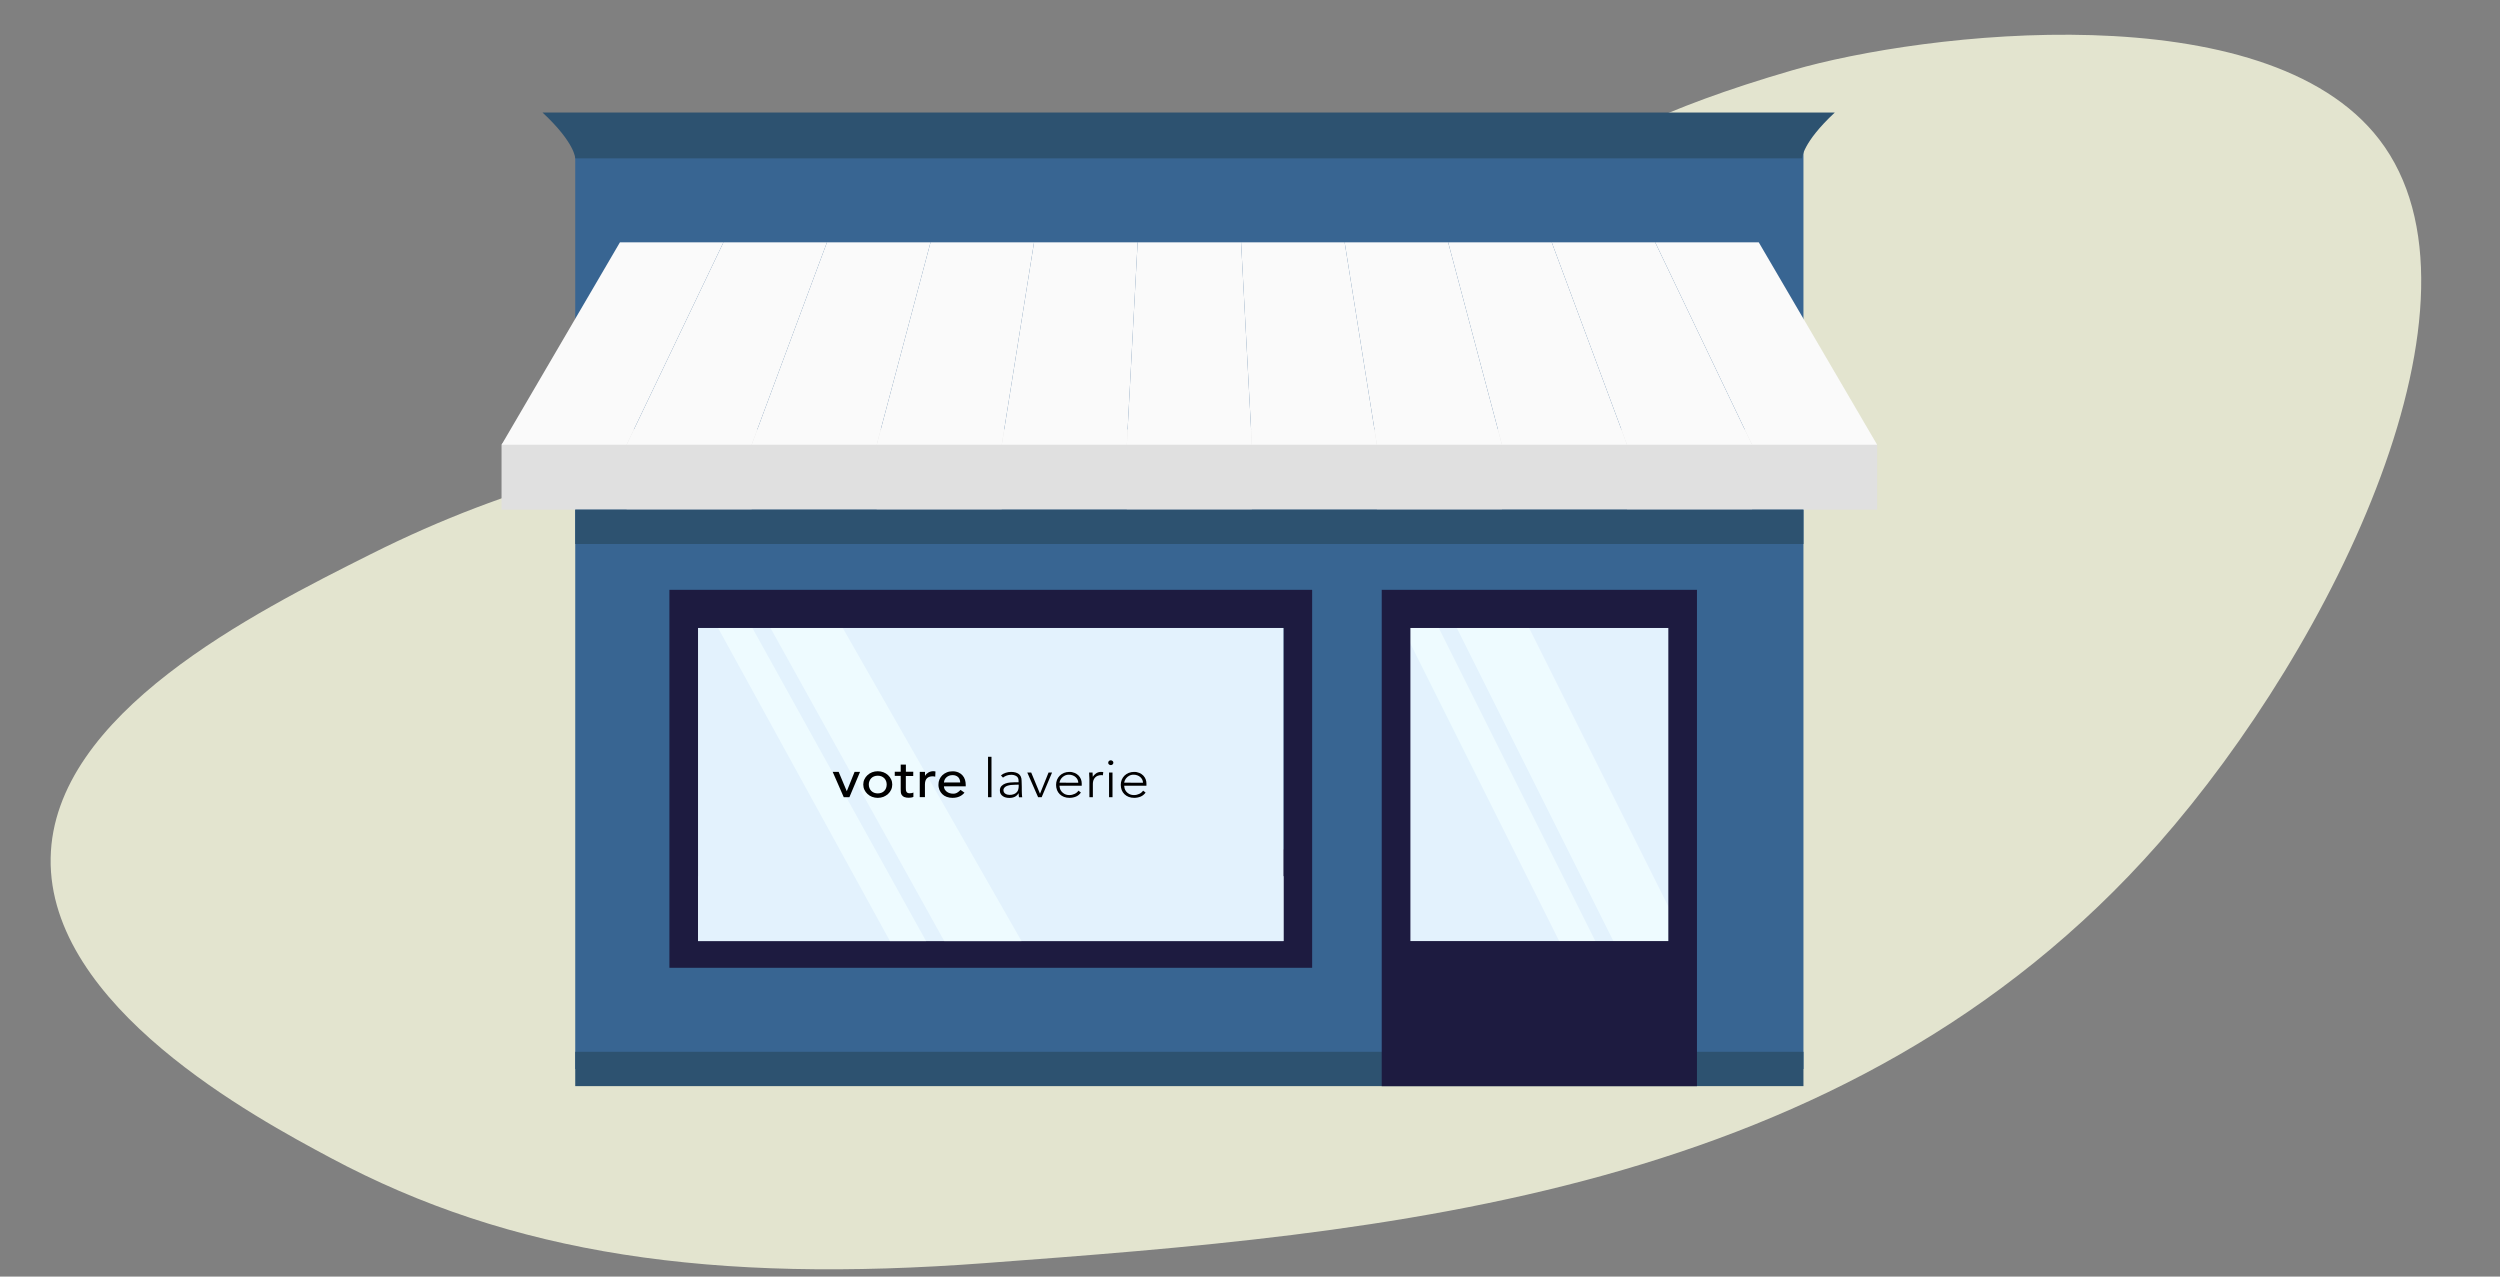
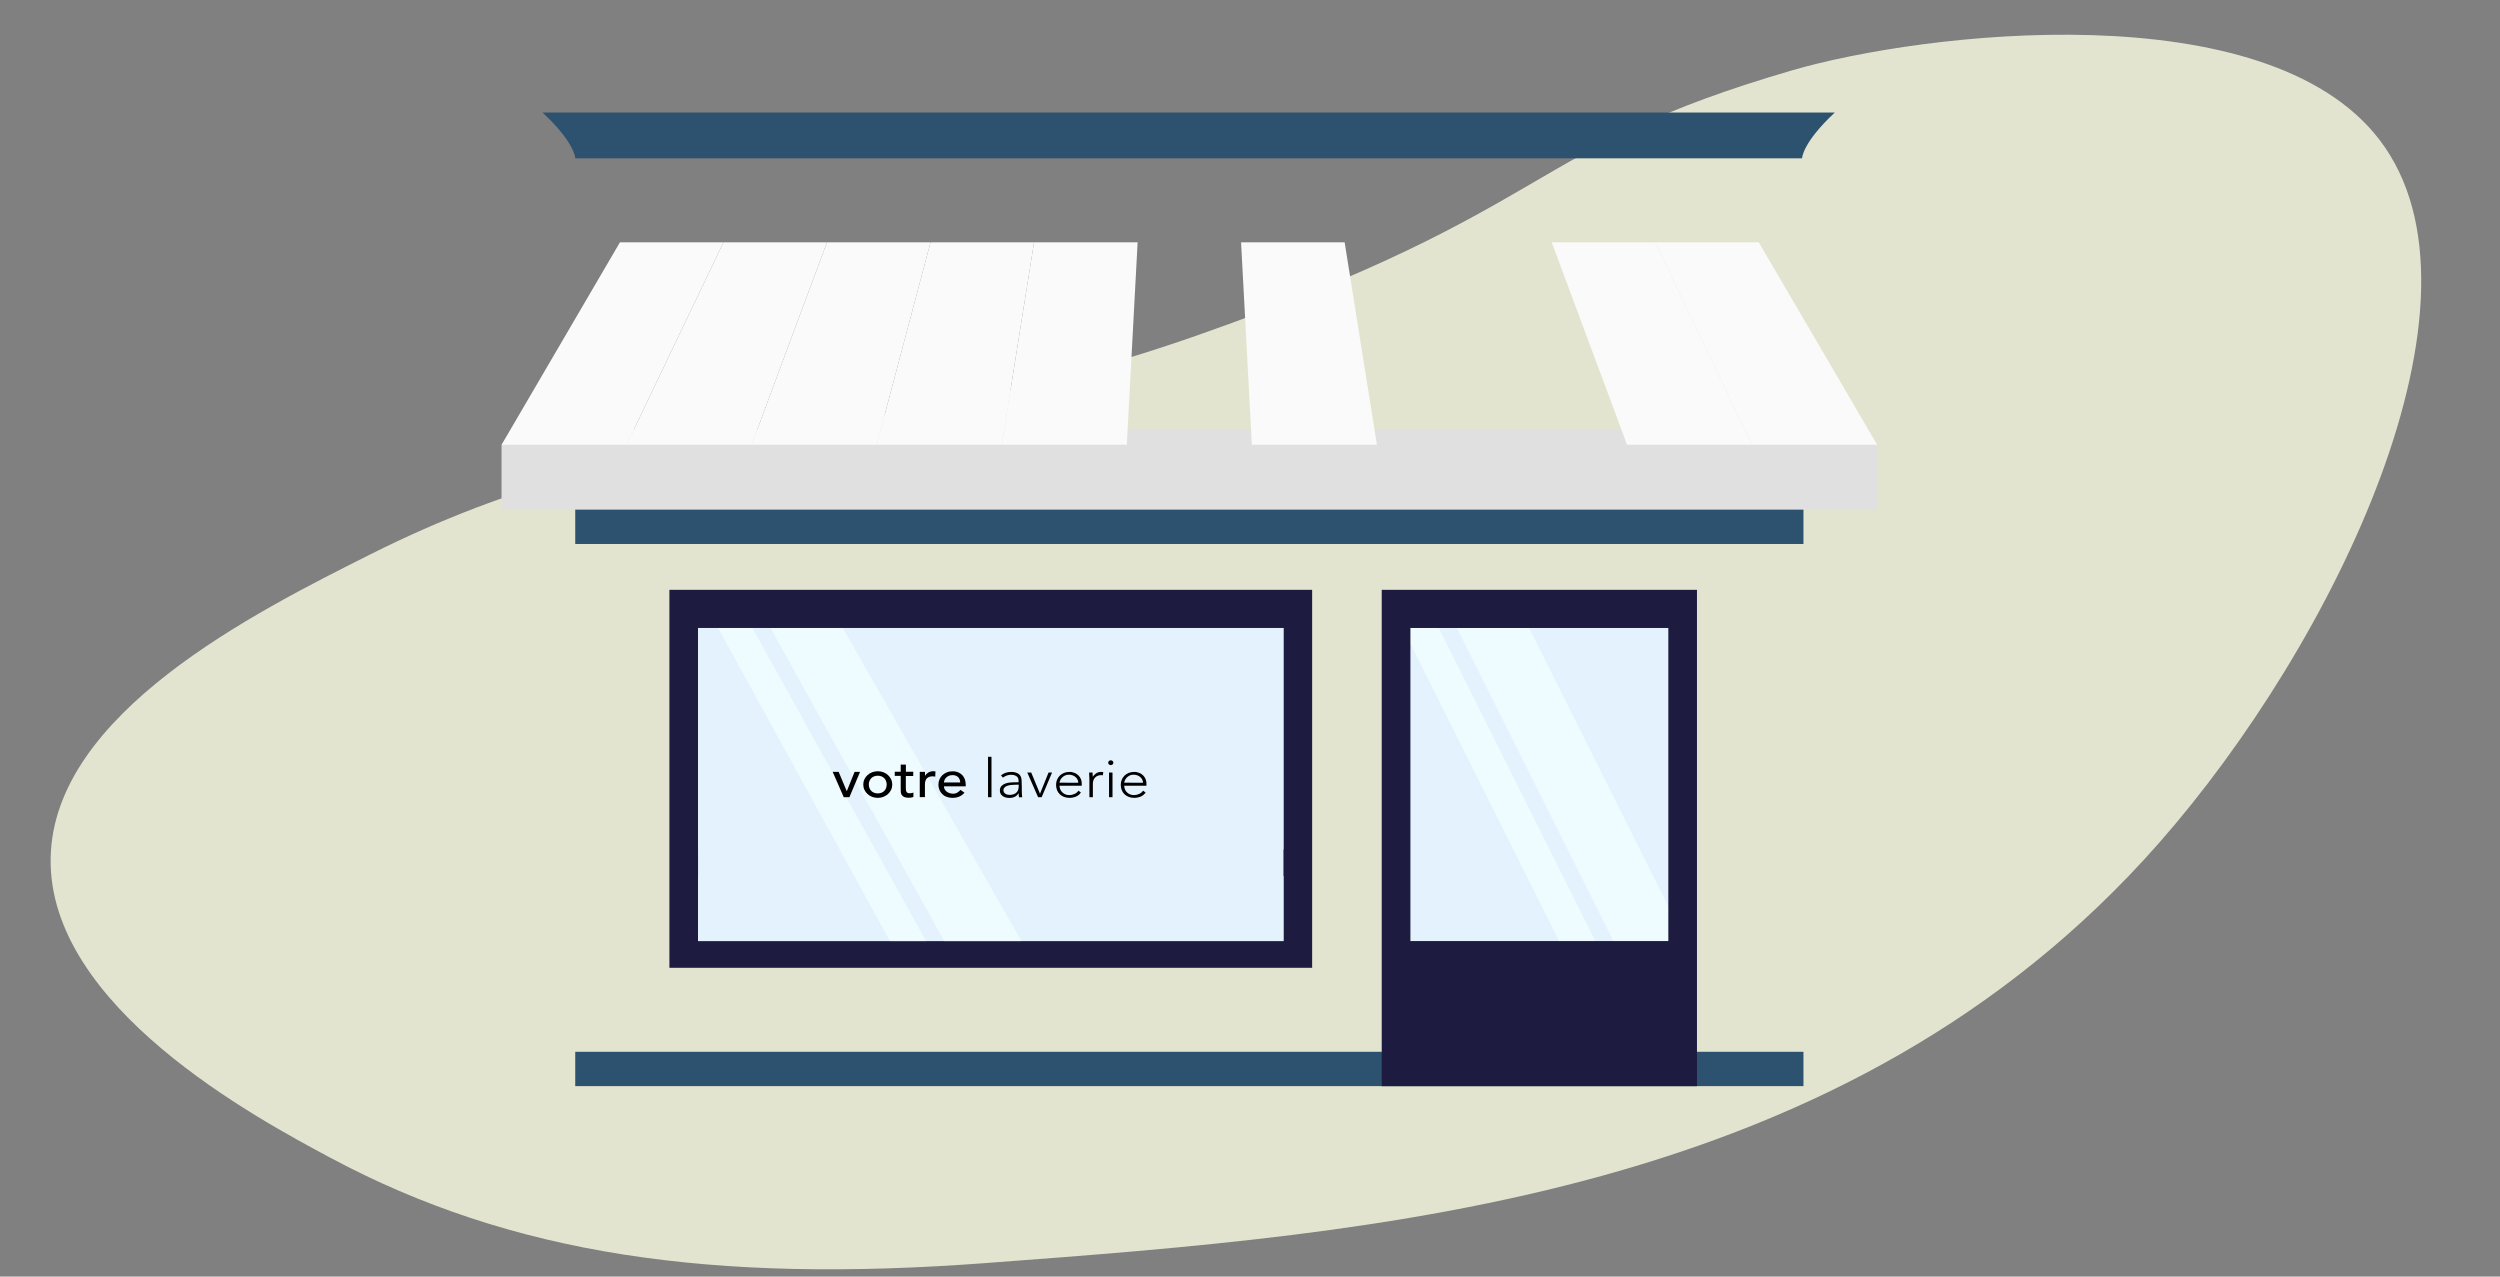
<svg xmlns="http://www.w3.org/2000/svg" id="Calque_1" x="0px" y="0px" viewBox="0 0 4200 2144.7" style="enable-background:new 0 0 4200 2144.7;" xml:space="preserve">
  <rect x="0" y="0" width="4200" height="2144.7" fill="#808080" stroke="none" />
  <style type="text/css">
	.st0{fill:#E3E4CF;}
	.st1{fill:#386592;}
	.st2{fill:#2D5270;}
	.st3{fill:#E0E0E0;}
	.st4{fill:#FAFAFA;}
	.st5{fill:#E3F2FD;}
	.st6{fill:#EEFBFF;}
	.st7{fill:#1D1B40;}
	.st8{fill:#3949AB;}
</style>
  <g id="Calque_2_1_">
    <g id="Calque_1-2">
      <path class="st0" d="M622.9,931c486.6-244.2,820.5-167.7,1391.6-368.7c608.6-214.2,544.1-312.6,996.9-444.3    c219.7-63.9,794.9-132.1,985.9,116.5c205.4,267.4-75.6,847.4-371.4,1183.1c-525.3,596.1-1302.4,654.4-1970.6,704.4    c-459.4,34.4-795.7-13.9-1100.7-177.2c-124.1-66.4-474.2-253.8-469.5-503.5C89.6,1198.6,427.2,1029.2,622.9,931z" />
      <g id="Layer_14">
-         <rect x="966.4" y="227.5" class="st1" width="2063.4" height="1568.4" />
        <rect x="966.4" y="1767" class="st2" width="2063.4" height="57.7" />
        <polygon class="st3" points="842.6,856.2 3153.6,856.2 3153.6,747.1 3118.5,721.4 863.6,721.4 842.6,747.1    " />
        <rect x="1052.7" y="747.1" class="st3" width="210.1" height="109" />
        <rect x="1472.8" y="747.1" class="st3" width="210.1" height="109" />
        <rect x="1893" y="747.1" class="st3" width="210.1" height="109" />
        <rect x="2313.2" y="747.1" class="st3" width="210.1" height="109" />
        <rect x="2733.4" y="747.1" class="st3" width="210.1" height="109" />
-         <polygon class="st4" points="2103.1,747.1 2103.1,747.2 1893.1,747.2 1893.1,747.1 1894.4,721.5 1894.4,721.4 1911.2,407.1      2085,407.1 2101.8,721.4 2101.8,721.5    " />
-         <polygon class="st4" points="2523.3,747.1 2523.3,747.2 2313.2,747.2 2313.2,747.1 2309.1,721.5 2309.1,721.4 2259,407.1      2432.9,407.1 2516.5,721.4 2516.5,721.5    " />
        <polygon class="st4" points="2943.5,747.1 2943.5,747.2 2733.4,747.2 2733.4,747.1 2733.3,747.1 2723.9,721.5 2723.9,721.4      2606.9,407.1 2780.7,407.1 2931.1,721.4 2931.1,721.5    " />
        <polygon class="st4" points="1737.2,407.1 1687.1,721.4 1687.1,721.5 1683,747.1 1683,747.2 1472.9,747.2 1472.9,747.1      1479.7,721.5 1479.7,721.4 1563.3,407.1    " />
        <polygon class="st4" points="1389.3,407.1 1272.3,721.4 1272.3,721.5 1262.8,747.1 1262.8,747.2 1052.7,747.2 1052.7,747.1      1065,721.5 1065,721.4 1215.4,407.1    " />
        <polygon class="st4" points="2313.2,747.1 2313.2,747.2 2103.1,747.2 2103.1,747.1 2101.8,721.5 2101.8,721.4 2085,407.1      2259,407.1 2309.1,721.4 2309.1,721.5    " />
-         <polygon class="st4" points="2733.4,747.1 2733.4,747.2 2523.3,747.2 2523.3,747.1 2516.5,721.5 2516.5,721.4 2432.9,407.1      2606.9,407.1 2723.9,721.4 2723.9,721.5 2733.3,747.1    " />
        <polygon class="st4" points="2943.5,747.2 2943.5,747.1 2931.1,721.5 2931.1,721.4 2780.7,407.1 2954.7,407.1 3153.5,747      3153.6,747.2    " />
        <polygon class="st4" points="1911.2,407.1 1894.4,721.4 1894.4,721.5 1893.1,747.1 1893.1,747.2 1683,747.2 1683,747.1      1687.1,721.5 1687.1,721.4 1737.2,407.1    " />
        <polygon class="st4" points="1563.3,407.1 1479.7,721.4 1479.7,721.5 1472.9,747.1 1472.9,747.2 1262.8,747.2 1262.8,747.1      1272.3,721.5 1272.3,721.4 1389.3,407.1    " />
        <polygon class="st4" points="1215.4,407.1 1065,721.4 1065,721.5 1052.7,747.1 1052.7,747.2 842.6,747.2 842.8,746.9      1041.5,407.1    " />
        <rect x="966.4" y="856.2" class="st2" width="2063.4" height="57.7" />
        <rect x="2345.4" y="1022.9" class="st5" width="481.4" height="583.7" />
        <polygon class="st6" points="2693,1606.7 2632.2,1606.7 2348.9,1039.9 2388,1022.9 2401.1,1022.9    " />
        <polygon class="st6" points="2827.6,1572.4 2826.9,1572.7 2748.9,1606.7 2723.4,1606.7 2431.5,1022.9 2552.9,1022.9      2826.9,1570.9    " />
        <path class="st7" d="M2321.3,990.9v833.9h529.6V990.9H2321.3z M2802.8,1581h-433.3v-526h433.3V1581z" />
        <rect x="1145.2" y="1452.7" class="st5" width="1038.6" height="153.9" />
        <path class="st4" d="M1336.2,1251c0,10-2.5,17.8-7.6,23.4c-5.1,5.6-12.2,8.3-21.2,8.3c-9,0-16.1-2.8-21.2-8.3     c-5.1-5.5-7.8-13.2-7.8-23.1v-12.8c0-10.3,2.6-18.3,7.7-24.1c5.1-5.8,12.2-8.7,21.3-8.7c8.9,0,16,2.8,21.1,8.5     c5.1,5.7,7.8,13.6,7.8,23.9L1336.2,1251L1336.2,1251z M1319.9,1238.5c0-6.7-1-11.8-3.1-15.1c-2.1-3.3-5.3-4.9-9.6-4.9     c-4.3,0-7.5,1.6-9.6,4.8c-2.1,3.2-3.1,8-3.2,14.5v13.3c0,6.5,1,11.4,3.1,14.5s5.3,4.7,9.7,4.7s7.4-1.5,9.4-4.6s3.1-7.7,3.1-14.1     L1319.9,1238.5L1319.9,1238.5z" />
        <path class="st4" d="M1270.4,1256.8c-0.4,8.5-3,15-7.7,19.4c-4.7,4.4-11.4,6.6-20.1,6.6c-9.1,0-16-2.8-20.9-8.3     s-7.3-13.5-7.3-23.8v-12.6c0-10.3,2.5-18.2,7.5-23.8c5-5.6,12-8.4,20.8-8.3c8.8,0,15.4,2.3,19.9,6.8c4.5,4.6,7.1,11.1,7.7,19.6     h-16.3c-0.1-5.3-1-8.9-2.6-10.9c-1.6-2-4.5-3-8.8-3s-7.4,1.4-9.2,4.2s-2.8,7.5-2.9,14v14.1c0,7.4,0.9,12.6,2.7,15.3     s4.8,4.2,9.2,4.2s7.2-1,8.8-2.9s2.5-5.4,2.8-10.5L1270.4,1256.8L1270.4,1256.8z" />
        <path class="st4" d="M1366.4,1206.8l15.2,54.2l15.1-54.2h21.2v74.9h-16.3v-20.3l1.5-31.2l-16,51.5h-11l-16-51.5l1.5,31.2v20.3     h-16.2v-74.9H1366.4z" />
        <polygon class="st4" points="1463.2,1249.3 1445.5,1249.3 1445.5,1269.1 1471.3,1269.1 1471.3,1281.7 1431,1281.7 1431,1206.8      1471.3,1206.8 1471.3,1219.4 1445.5,1219.4 1445.5,1237.1 1463.2,1237.1    " />
        <path class="st4" d="M1525.3,1281.7v-74.9h24.8c8.4,0,14.7,1.7,19.1,5.2c4.4,3.5,6.5,8.6,6.5,15.3c0.1,3.5-0.8,6.9-2.7,9.8     c-1.8,2.7-4.4,4.8-7.4,6c3.4,0.8,6.4,2.9,8.3,5.8c2,3.2,3.1,6.9,2.9,10.7c0,7.3-2.1,12.7-6.4,16.5c-4.3,3.7-10.5,5.6-18.6,5.6     L1525.3,1281.7z M1541.5,1238.1h8.4c6.4,0,9.5-3.1,9.6-9.2c0-3.4-0.7-5.8-2.2-7.3s-3.9-2.2-7.2-2.2h-8.6L1541.5,1238.1     L1541.5,1238.1z M1541.5,1249.1v20h10.4c2.9,0,5.1-0.8,6.6-2.5s2.3-4.1,2.3-7.2c0-6.7-2.6-10.2-7.8-10.3L1541.5,1249.1z" />
        <path class="st4" d="M1624.2,1266.3h-22.1l-4.3,15.3h-17.2l25.1-74.9h14.8l25.3,74.9h-17.3L1624.2,1266.3z M1605.7,1253.7h15     l-7.5-26.7L1605.7,1253.7z" />
        <path class="st4" d="M1704.2,1256.7c-0.4,8.5-3,15-7.7,19.4s-11.4,6.6-20.1,6.6c-9.1,0-16-2.8-20.9-8.3     c-4.8-5.6-7.2-13.5-7.2-23.8v-12.6c0-10.3,2.5-18.2,7.5-23.8c5-5.6,12-8.4,20.8-8.3c8.8,0,15.4,2.3,19.9,6.8     c4.5,4.6,7.1,11.1,7.8,19.7H1688c-0.1-5.3-1-8.9-2.6-10.9s-4.5-3-8.8-3s-7.4,1.4-9.2,4.2s-2.8,7.5-2.9,14v14.1     c0,7.4,0.9,12.6,2.7,15.3c1.8,2.8,4.8,4.2,9.2,4.2s7.2-1,8.8-2.9s2.5-5.4,2.8-10.5L1704.2,1256.7L1704.2,1256.7z" />
        <path class="st4" d="M1735.6,1252.8l-6.4,7.5v21.4H1713v-74.9h16.2v32.7l5.1-8.1l14.9-24.6h19.9l-23,32.9l23.4,42h-19.2     L1735.6,1252.8z" />
        <path class="st4" d="M2085,1254.3h-8v27.4h-16.2v-74.9h25.9c8.1,0,14.4,2,18.8,5.9s6.6,9.5,6.6,16.8c0,9.9-3.9,16.9-11.6,20.9     l14.1,30.7v0.7H2097L2085,1254.3z M2076.9,1241.7h9.2c3.2,0,5.6-1,7.3-3c1.7-2.3,2.6-5.2,2.4-8.1c0-7.5-3.1-11.3-9.4-11.3h-9.5     L2076.9,1241.7L2076.9,1241.7z" />
        <polygon class="st4" points="2040.9,1249.3 2023.1,1249.3 2023.1,1269.1 2048.9,1269.1 2048.9,1281.7 2008.6,1281.7      2008.6,1206.8 2048.9,1206.8 2048.9,1219.4 2023.1,1219.4 2023.1,1237.1 2040.9,1237.1    " />
        <path class="st4" d="M1921.2,1266.3H1899l-4.3,15.3h-17.2l25.1-74.9h14.8l25.3,74.9h-17.3L1921.2,1266.3z M1902.6,1253.7h15     l-7.5-26.7L1902.6,1253.7z" />
        <path class="st4" d="M1845.1,1269.1h28.5v12.6h-44.7v-74.9h16.2L1845.1,1269.1z" />
        <path class="st4" d="M1998.4,1219.4h-19.9v62.3h-16.3v-62.3h-19.5v-12.6h55.7L1998.4,1219.4L1998.4,1219.4z" />
        <path class="st8" d="M1709.2,1510.4h-89.4c-3.7,0.1-6.7-2.7-6.9-6.4V1472h103.2v32.1C1715.9,1507.7,1712.9,1510.6,1709.2,1510.4z     " />
        <rect x="1633.6" y="1472" class="st5" width="61.9" height="19.2" />
        <path class="st2" d="M2037.1,189H911.4c55,51.3,55,77,55,77h2061.1c0,0,0-25.7,55-77H2037.1z" />
        <path class="st7" d="M1124.6,990.9v635h1079.8v-635L1124.6,990.9z M2156.3,1581h-983.5v-109h983.5V1581z M2156.3,1427h-983.5     v-372h983.5V1427z" />
      </g>
      <rect x="1172.7" y="1055" class="st5" width="983.5" height="526" />
      <path class="st6" d="M1555.8,1581h-60.7l-288.7-526h57.6L1555.8,1581z" />
      <path class="st6" d="M1611.8,1581h-25.5l-291.9-526h121.4l300.3,526H1611.8z" />
      <path d="M1398.9,1296.7h10l13.7,32.6l13.1-32.6h9.2l-17.9,42.6h-9.5L1398.9,1296.7z" />
      <path d="M1450.3,1318c0-3,0.6-6,1.9-8.7c1.2-2.7,3-5.1,5.2-7.1c2.2-2.1,4.9-3.7,7.7-4.8c6.1-2.3,12.9-2.3,19.1,0    c2.8,1.1,5.5,2.7,7.7,4.8c2.2,2,3.9,4.4,5.2,7.1c1.3,2.7,1.9,5.7,1.9,8.7c0,3-0.6,6-1.9,8.8c-1.2,2.7-3,5.1-5.2,7.1    c-2.3,2-4.9,3.7-7.7,4.8c-6.1,2.3-12.9,2.3-19.1,0c-2.8-1.1-5.5-2.7-7.7-4.8c-2.2-2-3.9-4.4-5.2-7.1    C1450.9,1324.1,1450.3,1321.1,1450.3,1318z M1459.6,1318c0,2,0.3,4.1,1.1,6c0.7,1.8,1.7,3.3,3,4.7c1.3,1.3,3,2.4,4.7,3.1    c4,1.5,8.5,1.5,12.5,0c1.8-0.7,3.4-1.7,4.7-3.1c1.3-1.3,2.3-2.9,3-4.7c1.4-3.9,1.4-8.1,0-11.9c-0.7-1.7-1.7-3.3-3-4.7    c-1.4-1.3-3-2.4-4.7-3.1c-4-1.5-8.5-1.5-12.5,0c-1.8,0.7-3.4,1.7-4.7,3.1c-1.3,1.3-2.3,2.9-3,4.7    C1459.9,1314,1459.5,1316,1459.6,1318z" />
      <path d="M1534.2,1303.7h-12.4v19.3c0,1.2,0,2.4,0.1,3.5c0,1.1,0.3,2.2,0.7,3.2c0.4,0.9,1.1,1.7,1.9,2.2c1.2,0.6,2.5,0.9,3.8,0.8    c1.1,0,2.1-0.1,3.2-0.3c1-0.2,2.1-0.5,3-1v7.4c-1.3,0.6-2.6,1-4,1.1c-1.3,0.2-2.5,0.3-3.8,0.3c-2.6,0.1-5.3-0.3-7.8-1.3    c-1.6-0.7-3-1.9-4-3.4c-0.9-1.4-1.4-3-1.5-4.6c-0.2-1.7-0.2-3.4-0.2-5.2v-22.2h-10v-7h10v-12h8.7v12h12.4L1534.2,1303.7z" />
      <path d="M1545.3,1296.7h8.7v6.6h0.2c0.6-1.2,1.4-2.2,2.3-3.1c1-0.9,2-1.7,3.2-2.4c1.2-0.7,2.5-1.2,3.9-1.6    c1.4-0.4,2.8-0.6,4.2-0.6c1.3,0,2.6,0.2,3.8,0.5l-0.4,8.7c-0.7-0.2-1.4-0.3-2.1-0.4c-0.7-0.1-1.4-0.2-2.1-0.2    c-4.2,0-7.5,1.1-9.7,3.3c-2.2,2.2-3.4,5.7-3.4,10.3v21.4h-8.7V1296.7z" />
      <path d="M1585.8,1321c0,1.8,0.4,3.5,1.3,5.1c0.9,1.5,2,2.8,3.4,3.9c1.5,1.1,3.1,2,4.9,2.5c1.9,0.6,3.8,0.9,5.8,0.9    c2.4,0.1,4.9-0.5,7-1.8c2.1-1.2,3.9-2.8,5.5-4.6l6.6,4.7c-4.8,5.8-11.5,8.7-20.2,8.7c-3.3,0-6.6-0.5-9.8-1.7    c-2.8-1-5.3-2.6-7.4-4.7c-2-2-3.6-4.4-4.7-7.1c-1.1-2.8-1.7-5.8-1.6-8.8c-0.1-6,2.4-11.8,6.7-15.9c2.2-2,4.7-3.6,7.5-4.7    c3-1.2,6.2-1.7,9.4-1.7c3.5-0.1,7,0.6,10.2,2c5.2,2.3,9.2,6.9,10.8,12.3c0.8,2.6,1.2,5.4,1.2,8.1v2.9L1585.8,1321z M1613.1,1314.5    c0-1.7-0.3-3.4-0.9-4.9c-0.5-1.5-1.4-2.8-2.4-3.9c-1.2-1.2-2.6-2-4.1-2.6c-1.8-0.7-3.8-1-5.7-0.9c-2,0-4,0.4-5.8,1.1    c-1.7,0.7-3.2,1.7-4.5,2.9c-1.2,1.1-2.1,2.5-2.8,4c-0.6,1.4-1,2.9-1,4.4L1613.1,1314.5z" />
      <path d="M1659.9,1271.4h5.8v67.9h-5.8V1271.4z" />
      <path d="M1716.6,1321.9c0,2,0,3.9,0,5.5s0.1,3.1,0.1,4.5s0.1,2.7,0.2,3.9s0.2,2.4,0.4,3.6h-5.4c-0.4-2.2-0.6-4.5-0.6-6.7h-0.2    c-1.5,2.5-3.6,4.6-6.2,5.9c-2.9,1.4-6.2,2-9.4,1.9c-1.9,0-3.8-0.2-5.7-0.7c-1.8-0.4-3.5-1.1-5-2.2c-1.5-1-2.7-2.3-3.6-3.8    c-1-1.7-1.5-3.7-1.4-5.7c-0.1-2.8,0.8-5.5,2.6-7.5c1.8-1.9,4-3.3,6.4-4.2c2.6-0.9,5.3-1.6,8.1-1.8c2.8-0.3,5.4-0.4,7.6-0.4h6.7    v-2.5c0-3.6-1.2-6.2-3.6-7.7c-2.7-1.7-5.8-2.5-9-2.3c-4.9-0.1-9.7,1.6-13.6,4.7l-3.4-3.7c2.3-2,5-3.5,7.9-4.4c2.9-1,6-1.5,9.1-1.5    c5.4,0,9.7,1.2,12.9,3.5c3.2,2.4,4.8,6.2,4.8,11.5L1716.6,1321.9z M1705.1,1318.4c-2.4,0-4.7,0.1-7.1,0.4    c-2.1,0.3-4.2,0.8-6.2,1.5c-1.7,0.6-3.2,1.6-4.4,2.9c-1.1,1.2-1.7,2.8-1.6,4.5c0,1.2,0.3,2.4,0.9,3.4c0.6,1,1.4,1.8,2.4,2.4    c1,0.6,2.1,1.1,3.2,1.4c1.2,0.3,2.4,0.5,3.6,0.5c2.6,0.1,5.2-0.3,7.6-1.3c1.8-0.7,3.4-1.8,4.8-3.3c1.2-1.3,2-2.9,2.4-4.6    c0.4-1.7,0.7-3.4,0.7-5.2v-2.8L1705.1,1318.4z" />
      <path d="M1725.8,1297.8h6.6l14.8,35.7l14.4-35.7h5.9l-17.5,41.5h-6L1725.8,1297.8z" />
      <path d="M1815.9,1331.5c-2.1,3-4.9,5.4-8.3,6.8c-3.5,1.4-7.2,2.1-10.9,2.1c-3.2,0-6.3-0.5-9.2-1.6c-2.7-1-5.1-2.6-7.1-4.5    c-2-2-3.6-4.3-4.6-6.9c-1.1-2.8-1.6-5.8-1.6-8.8c0-3,0.5-5.9,1.6-8.6c1.1-2.6,2.6-4.9,4.6-6.9c2-2,4.4-3.5,7-4.6    c2.9-1.1,5.9-1.7,9-1.7c3.1-0.1,6.1,0.5,9,1.7c2.5,1,4.7,2.5,6.6,4.4c1.7,1.8,3.1,3.9,4,6.2c0.9,2.3,1.3,4.7,1.3,7.1v3.8h-37.4    c0.1,1.5,0.3,2.9,0.7,4.4c0.5,1.9,1.4,3.6,2.7,5.2c1.4,1.8,3.2,3.2,5.2,4.3c2.6,1.3,5.4,1.9,8.3,1.8c3,0,5.9-0.7,8.6-2    c2.6-1.2,4.8-3,6.4-5.4L1815.9,1331.5z M1811.5,1315c0-1.8-0.4-3.6-1.2-5.2c-0.8-1.6-1.9-3.1-3.3-4.3c-1.4-1.3-3.1-2.2-4.9-2.9    c-1.9-0.7-4-1.1-6-1.1c-2.7-0.1-5.4,0.5-7.8,1.8c-1.9,1-3.6,2.4-5,4.1c-1.1,1.4-2,2.9-2.6,4.5c-0.4,1-0.7,2-0.8,3L1811.5,1315z" />
      <path d="M1830.2,1309.5c0-0.8,0-1.7-0.1-2.8s-0.1-2.2-0.2-3.4s-0.1-2.2-0.1-3.2s-0.1-1.8-0.1-2.3h5.8c0.1,1.6,0.1,3,0.2,4.5    c0,0.9,0.1,1.9,0.2,2.8c1.4-2.4,3.4-4.4,5.7-6c2.5-1.6,5.5-2.4,8.5-2.3c0.6,0,1.1,0,1.7,0.1c0.5,0.1,1.1,0.2,1.7,0.3l-0.7,5.3    c-0.7-0.2-1.5-0.3-2.2-0.3c-2.2-0.1-4.4,0.3-6.5,1.1c-1.7,0.7-3.3,1.7-4.5,3.1c-1.2,1.3-2.1,2.9-2.7,4.6c-0.6,1.8-0.9,3.8-0.9,5.7    v22.6h-5.8V1309.5z" />
      <path d="M1861.8,1281.4c0-1.1,0.4-2.1,1.2-2.9c1.8-1.6,4.4-1.6,6.2,0c1.6,1.5,1.7,3.9,0.2,5.5c-0.1,0.1-0.1,0.2-0.2,0.2    c-1.8,1.6-4.4,1.6-6.2,0C1862.2,1283.5,1861.7,1282.5,1861.8,1281.4z M1863.2,1297.8h5.8v41.5h-5.8L1863.2,1297.8z" />
      <path d="M1924.6,1331.5c-2.1,3-5,5.4-8.3,6.8c-3.5,1.4-7.2,2.1-10.9,2.1c-3.2,0-6.3-0.5-9.2-1.6c-2.7-1-5.1-2.6-7.1-4.5    c-2-2-3.6-4.3-4.6-6.9c-1.1-2.8-1.6-5.8-1.6-8.8c0-3,0.5-5.9,1.6-8.6c1.1-2.6,2.6-4.9,4.6-6.9c2-2,4.4-3.5,7-4.6    c2.9-1.1,5.9-1.7,9-1.7c3.1-0.1,6.1,0.5,9,1.7c2.5,1,4.7,2.5,6.6,4.4c1.7,1.8,3.1,3.9,4,6.2c0.9,2.3,1.3,4.7,1.3,7.1v3.8h-37.4    c0.1,1.5,0.3,2.9,0.7,4.4c0.5,1.9,1.4,3.6,2.6,5.2c1.4,1.8,3.2,3.2,5.2,4.3c2.6,1.3,5.4,1.9,8.3,1.8c3,0,5.9-0.7,8.6-2    c2.6-1.2,4.8-3,6.4-5.4L1924.6,1331.5z M1920.2,1315c0-1.8-0.4-3.6-1.2-5.2c-0.8-1.6-1.9-3.1-3.3-4.3c-1.4-1.3-3.1-2.2-4.9-2.9    c-1.9-0.7-4-1.1-6-1.1c-2.7-0.1-5.4,0.5-7.8,1.8c-1.9,1-3.6,2.4-5,4.1c-1.1,1.4-2,2.9-2.6,4.5c-0.4,1-0.7,2-0.8,3L1920.2,1315z" />
    </g>
  </g>
  <path class="st0" d="M4754.1,964.7" />
  <path class="st0" d="M211.8-801.1" />
</svg>